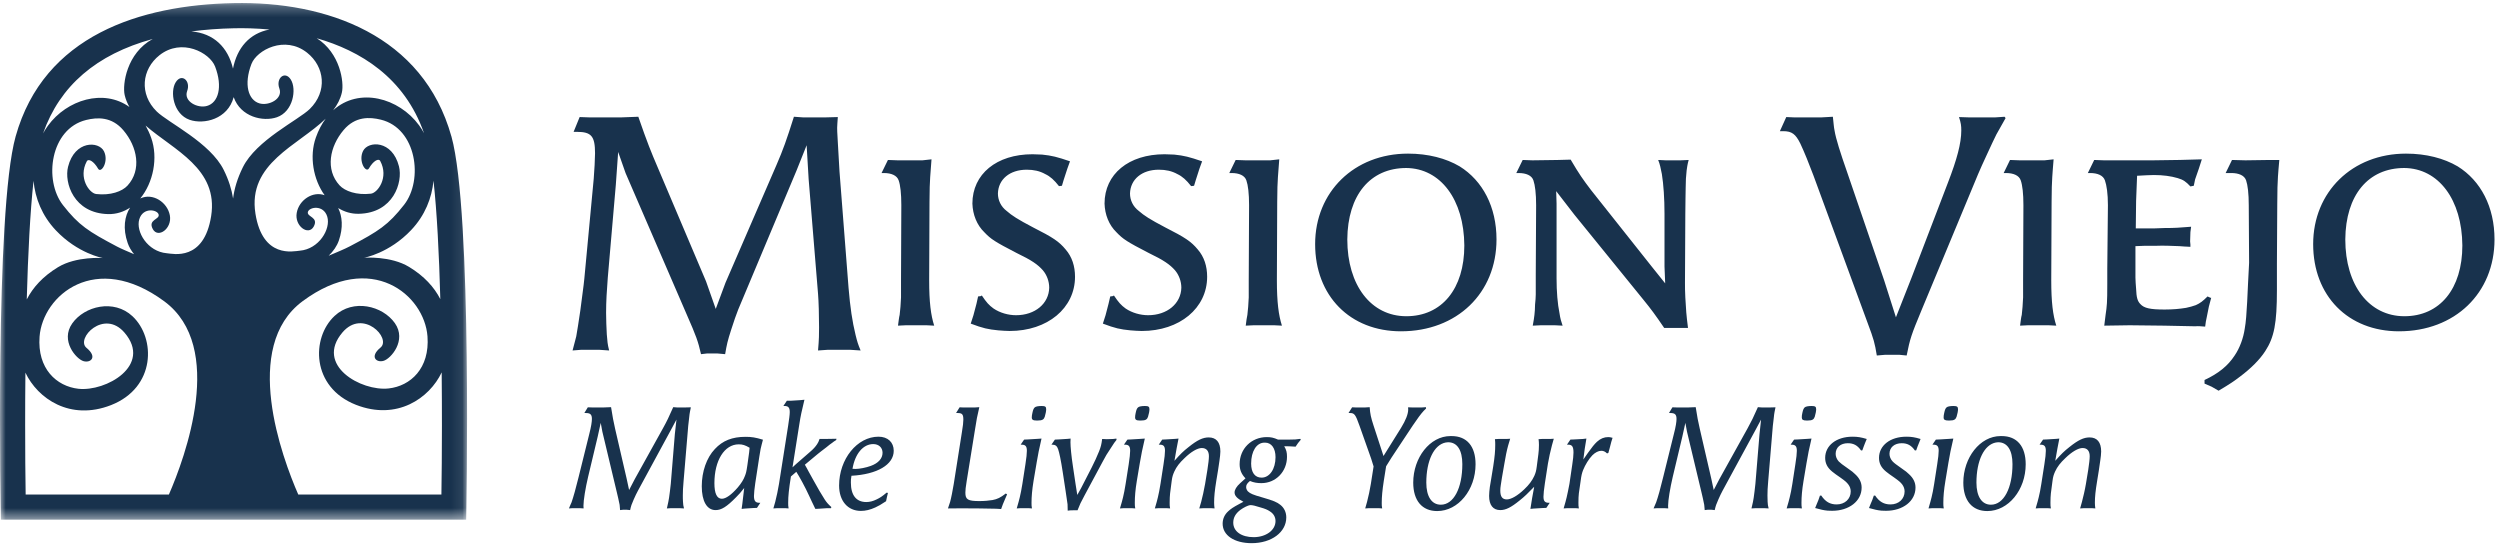
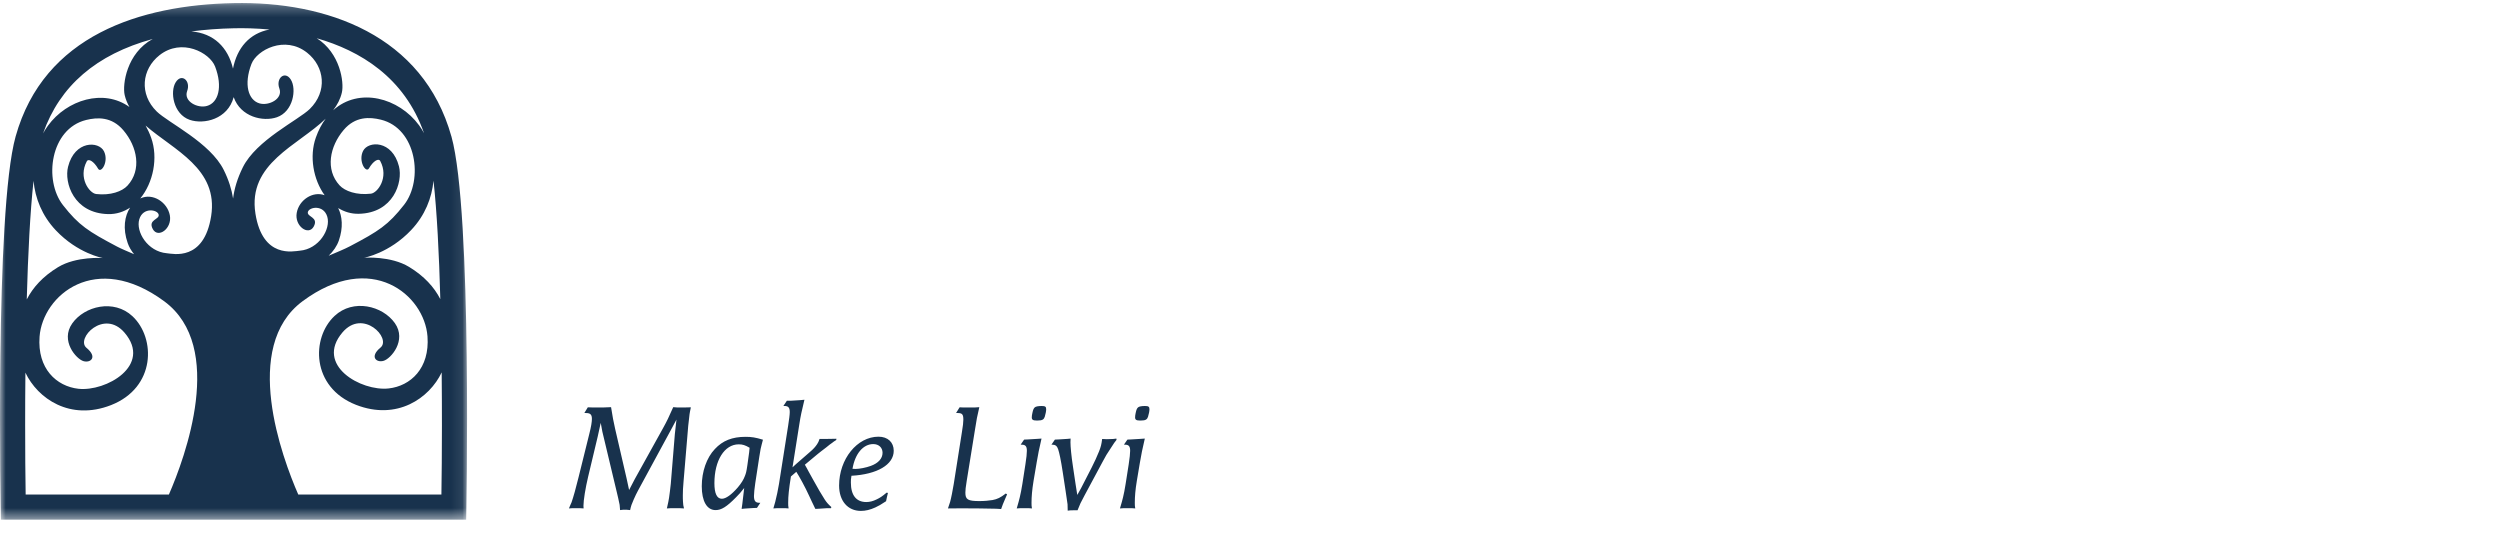
<svg xmlns="http://www.w3.org/2000/svg" xmlns:xlink="http://www.w3.org/1999/xlink" width="219" height="49" viewBox="0 0 219 49">
  <defs>
    <path id="prefix__a" d="M0 0.265L40.914 0.265 40.914 45.524 0 45.524z" />
  </defs>
  <g fill="none" fill-rule="evenodd">
    <mask id="prefix__b" fill="#fff">
      <use xlink:href="#prefix__a" />
    </mask>
    <path fill="#18324D" d="M38.668 43.321h-12.54c-1.414-3.24-5.019-12.947.39-16.943 6.031-4.464 10.659-.528 10.93 3.086.21 2.806-1.487 4.351-3.401 4.564-2.41.269-6.49-2.037-4.045-4.911 1.802-2.115 4.314.528 3.328 1.333-.98.807-.354 1.343.27 1.159.627-.173 2.057-1.785.988-3.306-1.077-1.522-3.65-2.155-5.28-.626-2.053 1.914-2.053 6.243 1.876 7.785 3.594 1.406 6.436-.58 7.507-2.84.017 1.601.022 3.179.022 4.683 0 2.473-.02 4.154-.045 6.016zM2.203 37.335c0-1.505.005-3.08.023-4.69 1.068 2.26 3.91 4.247 7.5 2.843 3.929-1.54 3.929-5.868 1.88-7.785-1.631-1.529-4.203-.893-5.276.626-1.075 1.522.358 3.13.981 3.307.627.183 1.254-.35.27-1.16-.985-.806 1.527-3.448 3.333-1.328 2.443 2.87-1.637 5.175-4.047 4.909-1.916-.217-3.611-1.76-3.401-4.566.272-3.615 4.896-7.55 10.93-3.091 5.392 3.992 1.825 13.65.4 16.921H2.247c-.027-1.854-.043-3.527-.043-5.986zm2.687-17.16c1.927 2.04 4.123 2.43 4.123 2.43s-2.325-.177-3.937.804c-1.323.804-2.193 1.771-2.732 2.822.108-3.955.296-7.665.594-10.388.14 1.52.746 3.056 1.952 4.332zm4.216-6.926c-.447-.893-2.556-.97-3.144 1.358-.352 1.387.487 4.082 3.52 4.148.718.014 1.36-.203 1.915-.568-.478.73-.66 1.82-.21 3.106.12.35.315.675.56.976-.579-.25-1.095-.46-1.494-.67-2.51-1.328-3.347-1.853-4.74-3.634-1.701-2.184-1.11-6.687 2.039-7.457.977-.238 2.236-.303 3.26.91 1.214 1.433 1.622 3.468.354 4.844-.465.507-1.49.879-2.743.734-.598-.07-1.594-1.425-.819-2.869.142-.262.613-.006.99.651.263.45.96-.63.512-1.529zm4.275-9.837c-2.287 1.239-2.669 3.995-2.46 4.912.086.374.232.722.417 1.049-2.251-1.62-5.465-.65-7.14 1.639-.157.21-.296.443-.426.677 1.458-4.167 4.676-6.93 9.609-8.277zm7.125-.936c.836-.022 1.91 0 3.107.11-1.755.328-2.846 1.606-3.203 3.424-.44-1.859-1.685-3.101-3.65-3.258 1.175-.151 2.417-.249 3.746-.276zm1.87 16.233c-.7-4.403 3.727-5.956 6.154-8.313-.339.457-.634 1.005-.863 1.657-.581 1.642-.227 3.662.77 5.048-1.04-.383-2.243.42-2.443 1.541-.212 1.157 1.024 2.043 1.487 1.206.461-.841-.612-.831-.512-1.275.106-.444 1.373-.672 1.7.409.325 1.083-.732 2.84-2.41 2.979-.534.043-3.254.726-3.884-3.252zM13.972 4.836c1.945-1.534 4.398-.232 4.871.993.685 1.79.282 3.17-.711 3.45-.815.239-2.069-.397-1.738-1.3.337-.903-.487-1.597-1-.775-.52.816-.22 2.795 1.224 3.294 1.247.428 3.336-.054 3.852-1.988.614 1.744 2.582 2.176 3.781 1.763 1.445-.499 1.743-2.477 1.227-3.297-.512-.82-1.34-.127-1.004.779.332.906-.922 1.535-1.737 1.303-.993-.284-1.396-1.664-.711-3.453.475-1.229 2.926-2.527 4.87-.993 1.556 1.232 1.8 3.403.241 4.935-1 .975-4.693 2.727-5.869 5.118-.48.976-.746 1.881-.85 2.725-.123-.78-.378-1.616-.816-2.497-1.176-2.391-4.87-4.146-5.87-5.124-1.556-1.526-1.318-3.7.24-4.933zm-.585 15.236c.462.837 1.703-.048 1.493-1.204-.214-1.157-1.49-1.977-2.55-1.5-.018.005-.032.015-.048.025 1.144-1.388 1.585-3.566.964-5.312-.142-.4-.31-.756-.492-1.082 2.48 2.16 6.403 3.774 5.742 7.939-.632 3.977-3.35 3.292-3.885 3.246-1.678-.14-2.738-1.891-2.408-2.977.327-1.08 1.595-.849 1.695-.41.103.444-.97.433-.51 1.275zm23.758-8.404c-.13-.238-.27-.472-.429-.685-1.775-2.422-5.275-3.369-7.533-1.321.364-.475.634-.983.767-1.563.205-.885-.15-3.453-2.202-4.748 3.778 1.082 7.68 3.408 9.397 8.317zm-1.121 8.478c1.203-1.27 1.808-2.802 1.95-4.319.303 2.72.49 6.428.598 10.377-.54-1.054-1.411-2.016-2.733-2.82-1.613-.985-3.938-.807-3.938-.807s2.193-.386 4.123-2.43zm-6.4-1.922c.531.326 1.132.519 1.807.504 3.035-.062 3.87-2.759 3.519-4.153-.589-2.319-2.694-2.245-3.143-1.355-.449.897.25 1.981.512 1.53.38-.657.846-.913.988-.65.776 1.446-.222 2.798-.815 2.867-1.255.149-2.28-.225-2.745-.729-1.27-1.382-.862-3.41.354-4.847 1.025-1.213 2.285-1.147 3.26-.908 3.145.767 3.74 5.276 2.04 7.454-1.394 1.781-2.23 2.312-4.74 3.633-.483.257-1.134.516-1.87.834.407-.392.722-.844.892-1.334.396-1.142.3-2.122-.059-2.846zm9.92-6.268C37.067 3.094 28.622.099 20.458.272 12.293.44 3.845 3.094 1.368 11.956-.477 18.552.079 45.524.079 45.524h40.758s.556-26.972-1.291-33.568z" mask="url(#prefix__b)" />
    <path fill="#18324D" d="M60.442 36.063c-.026.117-.05.305-.077.572-.064.523-.103.89-.113 1.11l-.372 4.417c-.05.536-.064.903-.064 1.245 0 .19 0 .369.014.55.015.255.024.34.089.582l-.372-.022h-.772l-.357.022c.064-.252.104-.445.126-.573.038-.175.089-.48.14-.919.04-.313.065-.53.076-.657l.356-4.356.142-1.279-.509.95-2.864 5.28c-.116.221-.243.47-.37.765-.193.437-.23.547-.318.934l-.27-.028h-.365l-.243.028-.04-.46-.125-.587-.104-.443-1.285-5.385-.141-.766-.267 1.21-.841 3.527c-.23.97-.406 2.047-.406 2.532 0 .051 0 .126.013.227l-.344-.022h-.623l-.318.022c.101-.227.164-.406.229-.533.15-.42.396-1.296.612-2.188l.94-3.794c.168-.648.231-1.081.231-1.323 0-.397-.14-.52-.547-.52h-.114l.303-.5.358.012h1.056l.623-.025c.14.88.204 1.221.356 1.896l1.007 4.356.217 1.005.496-.953 2.48-4.47c.333-.6.497-.944.89-1.834l.333.025h.764l.447-.012c-.039.166-.067.296-.077.382M64.711 38.924c-1.25 0-2.129 1.414-2.129 3.4 0 .895.216 1.367.653 1.367.353 0 .85-.36 1.397-.993.306-.36.51-.693.624-1.008.09-.23.128-.342.218-.966l.114-.83c.025-.19.051-.319.076-.672-.396-.23-.612-.298-.953-.298zm2.022-.023c-.091.333-.112.446-.215 1.095l-.357 2.327c-.066.45-.114.896-.114 1.122 0 .431.127.598.471.598h.088l-.295.447-.304.012-.775.05-.267.027.063-.446.164-1.384c-.306.388-.445.542-.711.81-.828.843-1.288 1.125-1.796 1.125-.762 0-1.21-.778-1.21-2.091 0-1.273.42-2.495 1.147-3.258.687-.74 1.527-1.069 2.685-1.069.534 0 .867.052 1.527.252-.05.167-.077.293-.1.383zM73.256 38.544c-.164.1-.278.18-.354.246-.117.072-.295.215-.525.403-.33.257-.574.433-.725.562l-1.146.954c.167.28.216.394.33.599l.359.649c.444.805.789 1.4 1.055 1.806.18.267.278.382.573.652l-.024.102h-.358l-.699.047-.318.015c-.138-.282-.19-.382-.33-.685l-.208-.449c-.352-.775-.876-1.726-1.13-2.114-.203.169-.267.222-.472.408-.178 1.134-.24 1.716-.24 2.304 0 .205 0 .281.037.496l-.292-.022h-.71l-.334.022c.076-.252.128-.445.165-.573.102-.38.265-1.155.33-1.576l.804-5.114c.076-.497.139-.96.139-1.177 0-.388-.127-.534-.456-.534h-.103l.304-.457h.307l.85-.053.384-.037c-.243 1.008-.333 1.401-.446 2.14l-.599 3.782.305-.282 1.185-1.032c.345-.291.51-.484.664-.712.1-.152.137-.23.214-.46h.383l.663-.01.432-.009-.014.11M76.502 38.901c-.882 0-1.596.83-1.824 2.165.113.013.203.013.267.013.343 0 .932-.115 1.339-.267.66-.24 1.028-.651 1.028-1.15 0-.451-.332-.76-.81-.76zm-1.914 2.776c-.051.28-.051.377-.051.6 0 1.103.47 1.702 1.351 1.702.292 0 .586-.073.902-.23.293-.14.472-.252.879-.594l.114.025-.088.368-.075.358c-.461.306-.664.418-.944.547-.445.203-.852.303-1.261.303-1.156 0-1.91-.88-1.91-2.225 0-2.316 1.58-4.277 3.451-4.277.814 0 1.335.487 1.335 1.235 0 1.22-1.45 2.064-3.703 2.188zM88.055 43.69l-.204.484-.151.417c-.204-.012-.355-.027-.457-.027-.04 0-.521-.013-1.415-.025l-1.604-.01-1.184.01c.09-.252.152-.445.19-.573.09-.314.231-1.041.319-1.576l.712-4.52c.09-.533.128-.888.128-1.105 0-.472-.099-.585-.52-.585h-.117l.309-.5.277.013h1.083l.367-.025c-.202.867-.228.996-.392 2.047l-.713 4.418c-.092.537-.116.832-.116 1.022 0 .608.218.739 1.234.739.46 0 .817-.04 1.145-.09.42-.08.69-.207 1.162-.573l.113.075-.166.385M91.52 36.51c-.076.228-.205.328-.615.328h-.111c-.296 0-.41-.073-.41-.267 0-.113.015-.237.052-.39.062-.306.117-.409.216-.5.09-.075.306-.116.6-.116.307 0 .393.062.393.282 0 .164-.05.421-.125.663zm-.712 4.033l-.27 1.59c-.127.78-.177 1.376-.177 1.91 0 .205 0 .281.038.496l-.293-.022h-.715l-.326.022c.072-.252.125-.445.164-.573.062-.226.139-.532.215-.919.05-.261.09-.49.116-.657l.267-1.72c.088-.533.127-.966.127-1.181 0-.381-.117-.535-.447-.535h-.1l.305-.446.292-.012.865-.052.368-.026c-.226.965-.29 1.325-.43 2.125zM97.387 39.13c-.445.662-.538.828-.8 1.325l-1.58 2.942c-.355.658-.394.748-.613 1.3h-.213l-.41.01-.241.026c0-.28-.013-.457-.013-.559-.026-.216-.09-.626-.179-1.224l-.241-1.58c-.164-1.081-.303-1.72-.407-2.023-.09-.27-.24-.393-.485-.393h-.101l.305-.446.294-.012.827-.052.254-.026c-.012.126-.012.227-.012.332 0 .358.076 1.197.217 2.11l.228 1.53.153.968.332-.596.929-1.81c.227-.445.482-.994.647-1.415.154-.395.206-.583.27-1.083l.405.018.56-.018.282-.036.012.115c-.178.217-.218.278-.42.596M100.566 36.51c-.074.228-.206.328-.611.328h-.115c-.293 0-.405-.073-.405-.267 0-.113.013-.237.049-.39.063-.306.114-.409.217-.5.087-.075.306-.116.596-.116.306 0 .395.062.395.282 0 .164-.05.421-.126.663zm-.714 4.033l-.267 1.59c-.13.78-.176 1.376-.176 1.91 0 .205 0 .281.039.496l-.296-.022h-.712l-.332.022c.079-.252.128-.445.166-.573.064-.226.14-.532.216-.919.054-.261.09-.49.115-.657l.27-1.72c.084-.533.126-.966.126-1.181 0-.381-.113-.535-.446-.535h-.1l.306-.446.291-.012.864-.052.37-.026c-.231.965-.291 1.325-.434 2.125z" />
    <g fill="#18324D">
-       <path d="M6.654 2.772l-.128.86-.154.936c-.14.868-.189 1.376-.189 1.91 0 .205.015.281.038.495l-.294-.02h-.698l-.347.02c.08-.251.13-.444.167-.572.105-.396.254-1.042.344-1.576l.204-1.248c.077-.5.13-.927.13-1.172 0-.472-.219-.723-.626-.723-.37 0-.93.318-1.515.89-.42.393-.7.75-.89 1.17-.115.265-.18.431-.23.826l-.14 1.086c-.023.177-.038.52-.038.811 0 .233 0 .294.039.508l-.293-.02H1.32l-.33.02c.076-.251.125-.444.165-.572.062-.227.139-.532.214-.919.055-.262.091-.49.116-.657l.266-1.72c.09-.533.128-.966.128-1.182 0-.38-.114-.534-.445-.534h-.101l.303-.446.295-.013.864-.051.27-.026-.167.865-.19 1.082c.544-.61.762-.828 1.233-1.197.774-.624 1.26-.85 1.767-.85.663 0 1.023.423 1.023 1.232 0 .193-.04.523-.078.787M10.647 1.21h-.051c-.7 0-1.17.762-1.17 1.832 0 .79.33 1.234.916 1.234.7 0 1.22-.75 1.22-1.792 0-.779-.355-1.274-.915-1.274zm.406 6.011c-.19-.13-.406-.223-.801-.333-.432-.141-.712-.205-.864-.205h-.054c-.19.027-.558.205-.852.42-.42.319-.622.673-.622 1.118 0 .765.714 1.27 1.784 1.27 1.076 0 1.917-.606 1.917-1.408 0-.358-.174-.661-.508-.862zm2.482-5.975l-.216.318c-.495-.036-.636-.036-.826-.036h-.168c.193.331.242.544.242.926 0 1.289-.978 2.304-2.24 2.304-.353 0-.673-.046-1.005-.19-.241.205-.333.332-.333.537 0 .14.065.28.156.377.204.195.445.296 1.248.523 1.016.293 1.299.421 1.592.654.34.266.52.662.52 1.104 0 1.289-1.29 2.254-3.032 2.254-1.524 0-2.543-.687-2.543-1.704 0-.423.165-.794.482-1.084.231-.216.434-.356.983-.649l.354-.188c-.546-.281-.775-.523-.775-.82 0-.224.166-.52.496-.814l.265-.239.196-.181c-.357-.37-.513-.75-.513-1.245 0-1.347 1.033-2.368 2.38-2.368.37 0 .6.051.981.218h.993c.496 0 .586-.013.957-.064l.049.074-.243.293z" transform="translate(100.174 37.565)" />
-     </g>
-     <path fill="#18324D" d="M124.709 35.999c-.23.243-.575.715-.957 1.286l-1.858 2.806-.47.757-.205 1.285c-.125.817-.178 1.389-.178 1.922 0 .193 0 .27.037.484l-.303-.022h-.853l-.33.022c.076-.252.127-.445.162-.573.104-.38.27-1.155.333-1.576l.24-1.53-.215-.687-1.018-2.876c-.357-1.004-.446-1.117-.854-1.117h-.109l.315-.5.305.013h.854l.38-.025c.038.6.117.93.333 1.593l.877 2.686 1.54-2.47c.408-.662.625-1.209.625-1.617 0-.037 0-.1-.013-.18l.34.013h.882l.342-.025.013.118-.215.213M126.856 38.741c-.067 0-.142.009-.205.021-1.032.192-1.707 1.59-1.707 3.515 0 1.22.47 1.935 1.273 1.935 1.122 0 1.883-1.45 1.883-3.554 0-1.22-.445-1.917-1.244-1.917zm-.957 6.028c-1.324 0-2.1-.914-2.1-2.492 0-2.186 1.463-4.077 3.26-4.077h.1c1.34 0 2.1.893 2.1 2.47 0 2.243-1.515 4.099-3.36 4.099zM135.946 39.027c-.114.41-.28 1.177-.346 1.58l-.266 1.716c-.085.539-.126.968-.126 1.186 0 .385.126.534.459.534h.09l-.297.447-.303.012-.829.05-.265.027c.129-.83.163-1.045.332-1.937-.585.6-.828.843-1.275 1.198-.751.613-1.22.844-1.694.844-.634 0-.98-.436-.98-1.239 0-.19.028-.52.064-.787l.142-.855.153-.942c.136-.865.177-1.372.177-1.896 0-.19 0-.28-.026-.493l.293-.018h.703l.34-.019c-.076.263-.14.455-.178.592-.116.41-.243 1.046-.329 1.58l-.217 1.247-.104.677c-.023.14-.038.29-.038.442 0 .536.179.777.572.777.37 0 .932-.316 1.53-.888.42-.397.684-.756.877-1.172.117-.27.166-.433.217-.83l.14-1.077c.027-.182.05-.524.05-.805 0-.228-.012-.293-.034-.506l.289-.018h.715l.33-.019c-.077.263-.127.455-.166.592M141.146 38.723l-.139.536-.116.421-.115.039c-.176-.17-.316-.23-.507-.23-.242 0-.535.149-.778.394-.318.332-.62.826-.813 1.301-.104.275-.152.465-.214.95l-.156 1.085c-.025.178-.037.52-.037.811 0 .233 0 .294.037.509l-.292-.022h-.714l-.328.022c.074-.252.128-.445.164-.573.063-.226.138-.532.215-.919.05-.261.1-.49.13-.657l.252-1.72c.064-.406.103-.776.103-1.02 0-.52-.113-.696-.47-.696h-.102l.303-.446.307-.012.787-.042.307-.036c-.141.804-.164 1.007-.268 1.834.178-.256.307-.445.397-.572.356-.5.558-.756.798-.982.309-.28.626-.408.983-.408.112 0 .205.013.382.064l-.116.37M155.455 36.063c-.024.117-.051.305-.076.572-.067.523-.103.89-.116 1.11l-.37 4.417c-.05.536-.063.903-.063 1.245 0 .19 0 .369.013.55.015.255.026.34.09.582l-.37-.022h-.775l-.36.022c.066-.252.104-.445.131-.573.039-.175.085-.48.138-.919.039-.313.065-.53.075-.657l.36-4.356.137-1.279-.507.95-2.864 5.28c-.114.221-.243.47-.368.765-.193.437-.232.547-.32.934l-.268-.028h-.37l-.24.028-.042-.46-.122-.587-.103-.443-1.286-5.385-.141-.766-.267 1.21-.84 3.527c-.228.97-.407 2.047-.407 2.532 0 .051 0 .126.012.227l-.343-.022h-.625l-.317.022c.102-.227.165-.406.228-.533.153-.42.397-1.296.61-2.188l.94-3.794c.172-.648.233-1.081.233-1.323 0-.397-.141-.52-.55-.52h-.11l.301-.5.36.012h1.058l.622-.025c.14.88.2 1.221.357 1.896l1.005 4.356.216 1.005.495-.953 2.482-4.47c.33-.6.5-.944.892-1.834l.332.025h.762l.449-.012c-.04.166-.066.296-.078.382M158.971 36.51c-.08.228-.208.328-.614.328h-.112c-.297 0-.408-.073-.408-.267 0-.113.008-.237.047-.39.064-.306.118-.409.215-.5.09-.075.309-.116.6-.116.308 0 .397.062.397.282 0 .164-.052.421-.125.663zm-.716 4.033l-.267 1.59c-.129.78-.179 1.376-.179 1.91 0 .205 0 .281.036.496l-.293-.022h-.71l-.332.022c.077-.252.128-.445.166-.573.062-.226.14-.532.218-.919.048-.261.086-.49.115-.657l.264-1.72c.089-.533.13-.966.13-1.181 0-.381-.117-.535-.448-.535h-.099l.304-.446.295-.012.864-.052.368-.026c-.23.965-.292 1.325-.432 2.125zM163.382 38.801l-.126.328-.115.32-.113.013c-.317-.457-.662-.636-1.16-.636-.633 0-1.065.367-1.065.93 0 .24.1.484.278.674.154.152.328.28.729.559.442.308.53.38.695.544.382.347.574.73.574 1.177 0 1.184-1.095 2.035-2.584 2.035-.128 0-.253 0-.395-.012-.366-.037-.584-.09-1.093-.23l.128-.316.163-.396.128-.372.116-.012c.368.55.776.78 1.346.78.714 0 1.235-.472 1.235-1.14 0-.225-.073-.43-.217-.618-.15-.19-.25-.285-.695-.6-.27-.18-.562-.393-.716-.521-.418-.344-.61-.716-.61-1.2 0-1.081.98-1.854 2.392-1.854.458 0 .739.049 1.25.2l-.145.347M168.104 38.801l-.131.328-.113.32-.114.013c-.32-.457-.663-.636-1.157-.636-.638 0-1.07.367-1.07.93 0 .24.101.484.283.674.149.152.328.28.723.559.446.308.531.38.698.544.383.347.575.73.575 1.177 0 1.184-1.096 2.035-2.585 2.035-.13 0-.254 0-.394-.012-.37-.037-.586-.09-1.095-.23l.125-.316.166-.396.129-.372.116-.012c.368.55.777.78 1.349.78.711 0 1.234-.472 1.234-1.14 0-.225-.076-.43-.215-.618-.154-.19-.257-.285-.7-.6-.27-.18-.562-.393-.715-.521-.42-.344-.612-.716-.612-1.2 0-1.081.98-1.854 2.394-1.854.457 0 .739.049 1.247.2l-.138.347M171.395 36.51c-.08.228-.205.328-.612.328h-.114c-.294 0-.408-.073-.408-.267 0-.113.012-.237.05-.39.064-.306.115-.409.216-.5.09-.075.303-.116.599-.116.305 0 .396.062.396.282 0 .164-.054.421-.127.663zm-.715 4.033l-.264 1.59c-.13.78-.18 1.376-.18 1.91 0 .205 0 .281.037.496l-.294-.022h-.713l-.329.022c.075-.252.127-.445.163-.573.062-.226.143-.532.219-.919.051-.261.088-.49.114-.657l.267-1.72c.09-.533.129-.966.129-1.181 0-.381-.117-.535-.447-.535h-.103l.304-.446.296-.012.864-.052.37-.026c-.229.965-.294 1.325-.433 2.125zM175.041 38.741c-.061 0-.139.009-.197.021-1.036.192-1.708 1.59-1.708 3.515 0 1.22.472 1.935 1.27 1.935 1.12 0 1.888-1.45 1.888-3.554 0-1.22-.449-1.917-1.253-1.917zm-.951 6.028c-1.324 0-2.103-.914-2.103-2.492 0-2.186 1.463-4.077 3.262-4.077h.1c1.335 0 2.102.893 2.102 2.47 0 2.243-1.516 4.099-3.361 4.099zM183.984 40.338l-.124.859-.151.936c-.143.868-.197 1.376-.197 1.91 0 .205.013.281.04.496l-.294-.022h-.696l-.344.022c.075-.252.124-.445.16-.573.105-.395.26-1.041.348-1.576l.205-1.247c.073-.5.127-.928.127-1.172 0-.472-.218-.724-.626-.724-.37 0-.93.318-1.514.89-.42.393-.7.75-.892 1.171-.116.264-.179.43-.228.825l-.142 1.086c-.022.178-.037.52-.037.811 0 .233 0 .294.037.509l-.29-.022h-.715l-.329.022c.075-.252.128-.445.165-.573.064-.226.14-.532.218-.919.048-.261.087-.49.114-.657l.268-1.72c.09-.533.127-.966.127-1.181 0-.381-.118-.535-.449-.535h-.1l.306-.446.291-.012.866-.052.269-.026-.167.865-.19 1.082c.546-.61.763-.828 1.232-1.197.778-.624 1.262-.85 1.773-.85.664 0 1.016.423 1.016 1.232 0 .193-.037.523-.077.788M81.16 28.493h-1.792l-.704.034c.059-.413.089-.734.145-.942.062-.527.09-.855.12-1.53V24.56l.027-6.583c0-1.025-.085-1.759-.233-2.175-.148-.437-.647-.644-1.292-.644h-.207l.559-1.145.854.031h2.17l.793-.087c-.058.675-.087 1.173-.116 1.555-.029.44-.06 1.144-.06 2.174l-.029 6.874c0 1.906.147 3.053.44 3.967l-.674-.034M88.447 28.994c-.324 0-.65-.029-.999-.055-.913-.091-1.322-.18-2.412-.59l.237-.736.264-.998.144-.646.238-.029.088-.056c.41.61.618.846 1.03 1.144.558.38 1.294.585 1.965.585 1.678 0 2.88-1.024 2.909-2.407 0-.56-.206-1.118-.557-1.531-.442-.499-.97-.875-2.324-1.525-1.879-.972-2.23-1.204-2.788-1.79-.675-.647-1.028-1.561-1.06-2.525 0-2.587 2.118-4.322 5.263-4.322.291 0 .586.03.847.03.855.088 1.324.206 2.44.589l-.233.646-.325.996-.147.498-.203.03h-.06c-.412-.528-.766-.849-1.205-1.054-.47-.264-.998-.382-1.615-.382-1.497 0-2.496.851-2.526 2.086 0 .585.264 1.147.761 1.524.472.413.97.736 2.32 1.445 1.737.879 2.266 1.228 2.852 1.934.56.644.821 1.468.821 2.386 0 2.753-2.408 4.753-5.725 4.753M100.019 28.994c-.323 0-.646-.029-.998-.055-.913-.091-1.321-.18-2.41-.59l.236-.736.26-.998.15-.646.235-.029.087-.056c.412.61.619.846 1.028 1.144.56.38 1.296.585 1.969.585 1.675 0 2.879-1.024 2.91-2.407 0-.56-.208-1.118-.557-1.531-.444-.499-.97-.875-2.322-1.525-1.882-.972-2.232-1.204-2.792-1.79-.675-.647-1.027-1.561-1.057-2.525 0-2.587 2.116-4.322 5.258-4.322.294 0 .587.03.853.03.852.088 1.32.206 2.436.589l-.234.646-.32.996-.15.498-.204.03h-.057c-.413-.528-.766-.849-1.206-1.054-.475-.264-1.002-.382-1.619-.382-1.496 0-2.494.851-2.527 2.086 0 .585.268 1.147.768 1.524.47.413.969.736 2.319 1.445 1.731.879 2.265 1.228 2.85 1.934.56.644.821 1.468.821 2.386 0 2.753-2.408 4.753-5.727 4.753M111.619 28.493h-1.79l-.703.034c.056-.413.089-.734.144-.942.059-.527.089-.855.119-1.53V24.56l.03-6.583c0-1.025-.09-1.759-.237-2.175-.146-.437-.646-.644-1.29-.644h-.206l.558-1.145.853.031h2.171l.795-.087c-.059.675-.087 1.173-.117 1.555-.03.44-.062 1.144-.062 2.174l-.029 6.874c0 1.906.15 3.053.442 3.967l-.678-.034M123.194 14.717c-3.173 0-5.142 2.381-5.17 6.258 0 4.023 2.086 6.726 5.17 6.726 3.115 0 5.081-2.405 5.081-6.197-.029-4.024-2.086-6.757-5.081-6.787zm-.468 14.305c-4.468 0-7.52-3.11-7.52-7.636 0-4.583 3.436-7.929 8.136-7.929 1.759 0 3.32.408 4.522 1.116 2.024 1.26 3.23 3.553 3.23 6.402 0 4.698-3.464 8.047-8.368 8.047zM147.75 14.925c-.057.472-.085.97-.085 1.526 0 .472-.031 1.235-.031 2.292l-.03 6.022c0 .351 0 .764.03 1.29.059 1.088.086 1.502.235 2.674h-2.085c-.796-1.172-1.147-1.642-1.793-2.437l-6.082-7.493-1.587-2.055.033 1.09v6.548c0 1.147.086 2.233.262 3.084.058.411.15.734.267 1.061l-.679-.034h-1.232l-.705.034c.088-.413.117-.734.148-.942.027-.264.055-.557.055-.914.033-.318.061-.616.061-.88v-1.732l.032-6.082c0-1.025-.093-1.759-.237-2.175-.145-.437-.646-.644-1.294-.644h-.205l.559-1.145.851.031 2.203-.03 1.148-.031c.764 1.296 1.055 1.707 1.79 2.673l5.316 6.7 1.175 1.466-.06-1.465v-4.614c0-1.348-.086-2.584-.231-3.495-.093-.501-.18-.883-.323-1.235l.672.031h1.266l.732-.03c-.114.412-.147.703-.176.91M74.452 30.64H72.54l-.88.062c.09-1.003.09-1.439.09-2.03 0-.969-.033-2.29-.09-2.937l-.823-10.043-.176-2.969-.881 2.207-5.113 12.186c-.174.44-.382 1.028-.615 1.764-.323 1-.383 1.291-.53 2.145l-.673-.061h-.913l-.527.061c-.264-1.146-.412-1.559-1.236-3.437L54.8 15.16l-.649-1.85-.205 2.88-.704 8.133c-.086 1.091-.148 2.09-.148 3.087 0 .616.03 1.262.062 1.88.056.646.056.822.205 1.412l-.883-.061h-1.556l-.765.061c.15-.53.238-.942.323-1.236.089-.498.205-1.234.356-2.264.147-1.203.293-2.142.351-2.788l.823-8.753c.058-.731.116-1.76.116-2.23 0-1.5-.323-1.88-1.585-1.88h-.293l.529-1.297.881.031h2.73l1.529-.058c.791 2.291 1.144 3.142 1.673 4.377l4.26 10.045.85 2.412.853-2.293 4.465-10.31c.587-1.355.88-2.177 1.529-4.231l.82.058h1.912l1.114-.03c-.028.444-.058.764-.058.94 0 .032 0 .47.058 1.264l.147 2.556.793 10.194c.146 1.732.323 2.935.617 4.14.146.587.205.792.44 1.353l-.937-.061M179.455 28.493h-1.792l-.705.034c.06-.413.087-.734.148-.942.058-.527.088-.855.117-1.53V24.56l.028-6.583c0-1.025-.087-1.759-.234-2.175-.146-.437-.647-.644-1.293-.644h-.203l.557-1.145.852.031h2.173l.793-.087c-.061.675-.089 1.173-.118 1.555-.028.44-.058 1.144-.058 2.174l-.03 6.874c0 1.906.145 3.053.44 3.967l-.675-.034M193.498 26.852l-.176.879-.09.442-.06.438c-.322-.028-.703-.056-.852-.028-.059 0-1.409-.028-2.732-.056l-3.025-.034-2.23.034c.058-.413.087-.734.116-.942.118-.796.148-1.058.148-2.702v-1.352l.056-5.554c0-1.025-.115-1.759-.262-2.175-.151-.437-.648-.644-1.297-.644h-.2l.558-1.145.85.031h4.288c2.204-.03 2.673-.03 4.29-.087l-.264.821-.326.94-.115.554-.296.059c-.41-.436-.616-.58-1.115-.729-.589-.176-1.294-.27-2.086-.27-.322 0-.88.033-1.47.065l-.086 2.201-.028 2.407h1.675l.848-.03c.913 0 1.294-.03 2.324-.113l-.062.47-.026.817.026.267v.205c-.41-.027-.733-.027-.968-.059-.736-.03-1.382-.058-2.083-.03h-.972l-.792.03v2.759c0 .267.03.59.058.975.03.76.118 1.086.382 1.348.32.35.852.47 2.113.47.736 0 1.323-.056 1.88-.147.297-.057.588-.144.854-.237.382-.171.617-.348 1.027-.761l.267.118h.056l-.203.765M199.549 15.453c-.034.498-.061 1.291-.061 2.44l-.03 5.2v2.316c0 2.913-.235 4.144-1.026 5.354-.47.732-1.262 1.523-2.204 2.226-.5.384-.88.646-1.878 1.237l-.619-.355-.614-.266v-.318c1.203-.56 2.052-1.238 2.64-2.148.441-.642.764-1.525.882-2.348.208-1.117.234-3.262.382-5.761l-.03-5.053c0-1.025-.09-1.759-.232-2.175-.148-.437-.646-.644-1.295-.644h-.498l.557-1.145 1.175.031 2.115-.03h.854c-.062.618-.09 1.087-.118 1.44M210.62 14.717c-3.171 0-5.143 2.381-5.172 6.258 0 4.023 2.089 6.726 5.173 6.726 3.113 0 5.081-2.405 5.081-6.197-.029-4.024-2.086-6.757-5.081-6.787zm-.469 14.305c-4.464 0-7.518-3.11-7.518-7.636 0-4.583 3.436-7.929 8.132-7.929 1.763 0 3.32.408 4.526 1.116 2.028 1.26 3.228 3.553 3.228 6.402 0 4.698-3.464 8.047-8.368 8.047zM174.896 11.753c-.178.352-.44.909-.794 1.678-.38.819-.647 1.404-.821 1.822l-4.968 11.95c-.88 2.117-.998 2.469-1.29 3.939l-.617-.06h-1.294l-.704.06c-.177-1.089-.264-1.414-.793-2.82l-4.76-12.957c-.41-1.081-.762-1.967-1.146-2.788-.41-.824-.734-1.086-1.495-1.086h-.297l.56-1.237.733.031h2.32l1.029-.058c.06.528.087.941.146 1.203.12.736.504 1.94 1.12 3.7l3.228 9.433 1.03 3.233 1.379-3.5 3.172-8.283c.795-2.056 1.174-3.465 1.174-4.583 0-.41-.027-.649-.2-1.176l.937.031h2.202l.854-.058.088.117c-.353.619-.619 1.086-.793 1.409" />
+       </g>
  </g>
</svg>